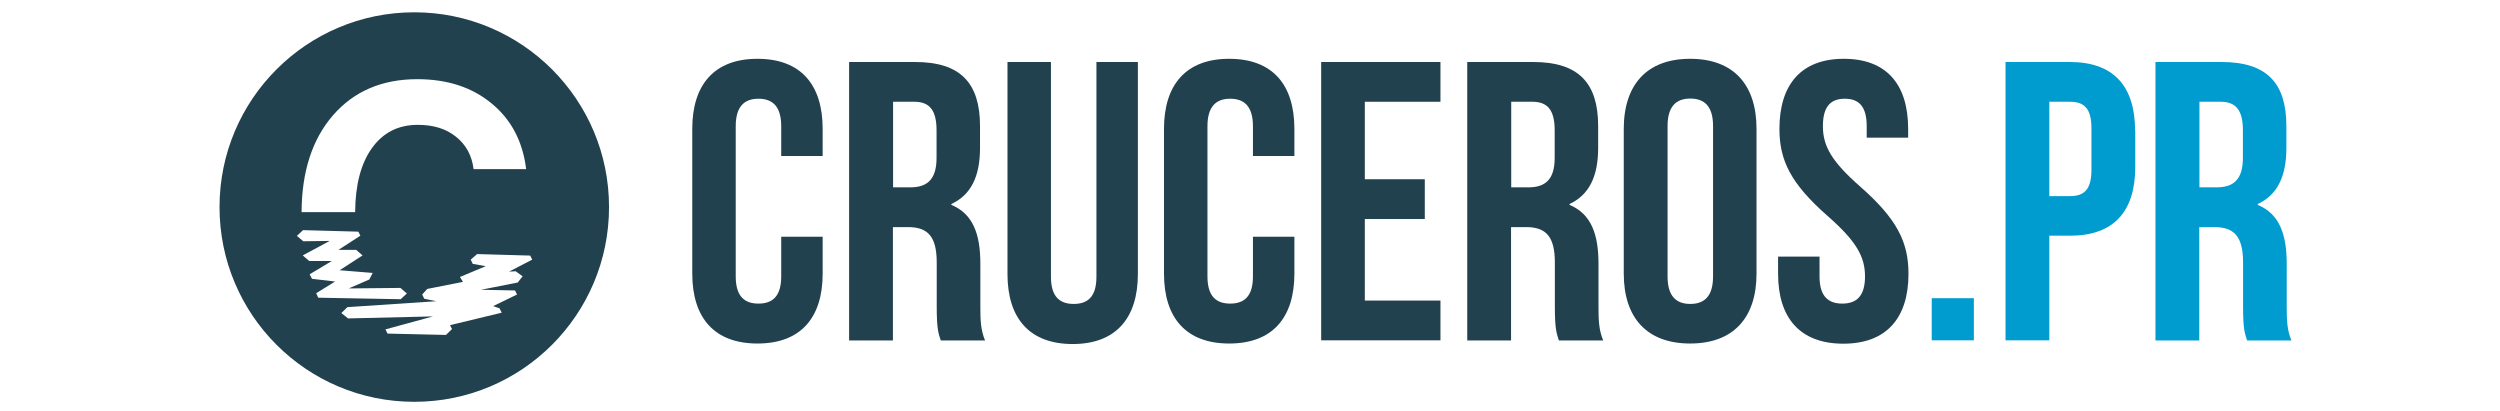
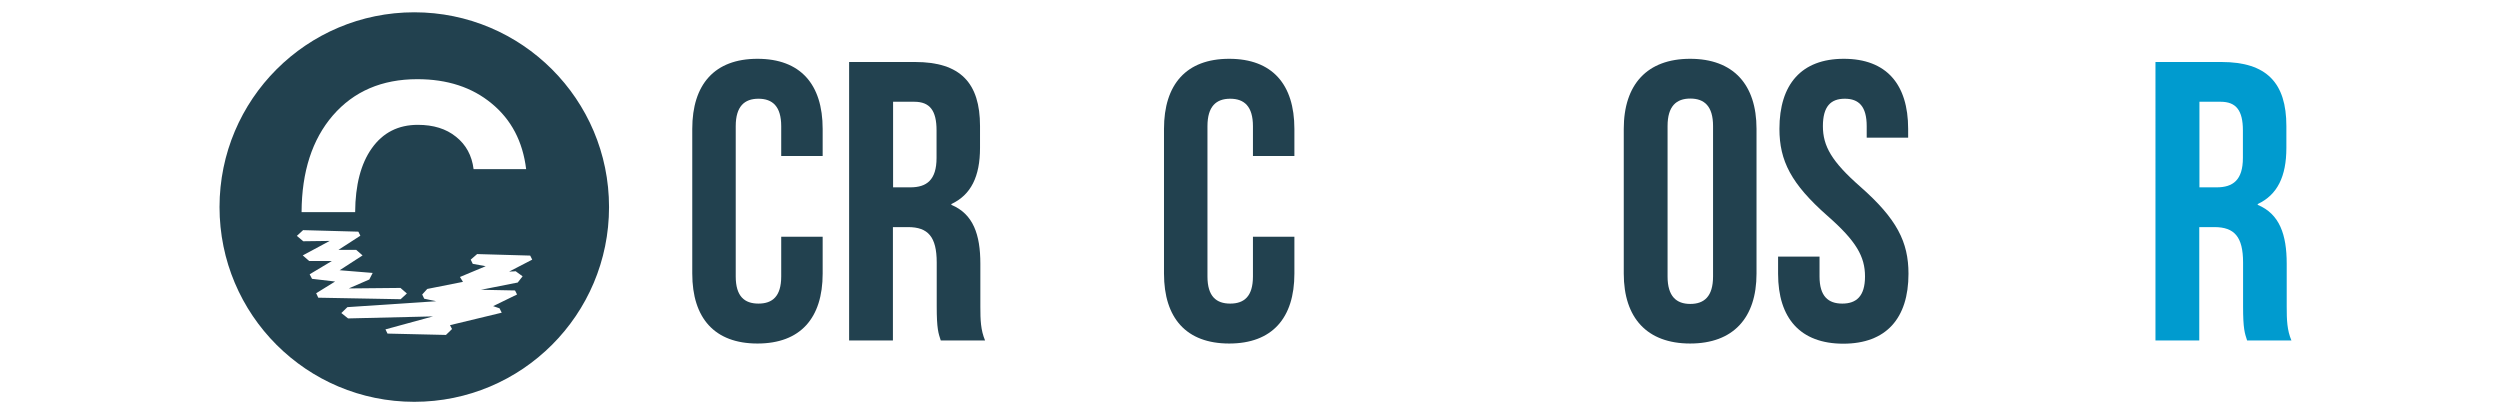
<svg xmlns="http://www.w3.org/2000/svg" id="Calque_1" viewBox="0 0 148.39 24.39">
  <defs>
    <style>.cls-1{fill:#22414f;}.cls-1,.cls-2{stroke-width:0px;}.cls-2{fill:#009bcf;}</style>
  </defs>
  <path class="cls-1" d="m24.59.73c-6.38,0-11.56,5.17-11.56,11.56s5.17,11.56,11.56,11.56,11.56-5.17,11.56-11.56S30.97.73,24.59.73Zm-4.83,6.12c1.24-1.43,2.91-2.15,5.01-2.15,1.78,0,3.25.48,4.41,1.44,1.17.96,1.85,2.26,2.05,3.9h-3.12c-.1-.81-.45-1.45-1.04-1.92-.59-.48-1.35-.71-2.27-.71-1.16,0-2.07.46-2.73,1.39-.65.91-.98,2.18-.99,3.79h-3.18c.01-2.4.63-4.31,1.85-5.73Zm-1,10.56l1.13-.7-1.37-.16-.14-.27,1.32-.79h-1.35l-.38-.33,1.6-.86-1.57.02-.38-.32.37-.34,3.28.09.12.24-1.3.84h1.05l.38.33-1.36.88,1.96.16-.2.39-1.22.53,3.07-.03.38.33-.37.34-4.89-.09-.11-.24Zm11.86-1.3l.4.29-.29.37-2.18.43,2.02.04.12.24-1.42.69.38.13.13.26-3.07.74.12.23-.36.35-3.47-.08-.12-.25,2.82-.77-5.04.12-.4-.32.36-.35,5.27-.35-.71-.15-.12-.25.3-.33,2.12-.42-.18-.29,1.53-.64-.77-.14-.12-.25.38-.33,3.15.09.12.24-1.37.71.43-.02Z" />
  <path class="cls-1" d="m48.83,14.04v2.2c0,2.64-1.32,4.15-3.87,4.15s-3.87-1.51-3.87-4.15V7.65c0-2.64,1.32-4.16,3.87-4.16s3.87,1.51,3.87,4.16v1.61h-2.46v-1.77c0-1.18-.52-1.63-1.35-1.63s-1.35.45-1.35,1.63v8.92c0,1.18.52,1.61,1.35,1.61s1.35-.43,1.35-1.61v-2.36h2.46Z" />
  <path class="cls-1" d="m55.84,20.21c-.14-.43-.24-.68-.24-2.03v-2.6c0-1.53-.52-2.1-1.7-2.1h-.9v6.73h-2.6V3.68h3.92c2.69,0,3.85,1.25,3.85,3.8v1.3c0,1.7-.54,2.79-1.7,3.33v.05c1.3.54,1.72,1.77,1.72,3.49v2.55c0,.8.02,1.39.28,2.01h-2.64Zm-2.83-14.17v5.08h1.02c.97,0,1.56-.43,1.56-1.75v-1.63c0-1.18-.4-1.7-1.32-1.7h-1.25Z" />
-   <path class="cls-1" d="m62.38,3.68v12.75c0,1.18.52,1.61,1.35,1.61s1.35-.42,1.35-1.61V3.68h2.46v12.58c0,2.64-1.32,4.16-3.87,4.16s-3.87-1.51-3.87-4.16V3.68h2.6Z" />
  <path class="cls-1" d="m76.83,14.04v2.2c0,2.64-1.32,4.15-3.87,4.15s-3.87-1.51-3.87-4.15V7.65c0-2.64,1.32-4.16,3.87-4.16s3.87,1.51,3.87,4.16v1.61h-2.46v-1.77c0-1.18-.52-1.63-1.35-1.63s-1.35.45-1.35,1.63v8.92c0,1.18.52,1.61,1.35,1.61s1.35-.43,1.35-1.61v-2.36h2.46Z" />
-   <path class="cls-1" d="m81.01,10.64h3.56v2.36h-3.56v4.84h4.49v2.36h-7.08V3.68h7.08v2.36h-4.49v4.6Z" />
-   <path class="cls-1" d="m92.53,20.21c-.14-.43-.24-.68-.24-2.03v-2.6c0-1.53-.52-2.1-1.7-2.1h-.9v6.73h-2.6V3.68h3.92c2.69,0,3.85,1.25,3.85,3.8v1.3c0,1.7-.54,2.79-1.7,3.33v.05c1.3.54,1.72,1.77,1.72,3.49v2.55c0,.8.02,1.39.28,2.01h-2.64Zm-2.83-14.17v5.08h1.02c.97,0,1.56-.43,1.56-1.75v-1.63c0-1.18-.4-1.7-1.32-1.7h-1.25Z" />
  <path class="cls-1" d="m96.38,7.65c0-2.64,1.39-4.16,3.94-4.16s3.94,1.51,3.94,4.16v8.59c0,2.64-1.39,4.15-3.94,4.15s-3.94-1.51-3.94-4.15V7.65Zm2.6,8.76c0,1.18.52,1.63,1.35,1.63s1.35-.45,1.35-1.63V7.48c0-1.18-.52-1.63-1.35-1.63s-1.35.45-1.35,1.63v8.92Z" />
  <path class="cls-1" d="m109.44,3.49c2.53,0,3.82,1.51,3.82,4.16v.52h-2.46v-.68c0-1.18-.47-1.63-1.3-1.63s-1.3.45-1.3,1.63.52,2.1,2.22,3.59c2.17,1.91,2.86,3.28,2.86,5.17,0,2.64-1.32,4.15-3.87,4.15s-3.87-1.51-3.87-4.15v-1.02h2.46v1.18c0,1.18.52,1.61,1.35,1.61s1.35-.43,1.35-1.61-.52-2.1-2.22-3.59c-2.17-1.91-2.86-3.28-2.86-5.17,0-2.64,1.3-4.16,3.82-4.16Z" />
-   <path class="cls-2" d="m117.16,17.7v2.5h-2.5v-2.5h2.5Z" />
-   <path class="cls-2" d="m126.74,7.76v2.15c0,2.64-1.27,4.08-3.87,4.08h-1.23v6.21h-2.6V3.68h3.82c2.6,0,3.87,1.44,3.87,4.08Zm-5.1-1.72v5.6h1.23c.83,0,1.27-.38,1.27-1.56v-2.48c0-1.18-.45-1.56-1.27-1.56h-1.23Z" />
  <path class="cls-2" d="m133.38,20.21c-.14-.43-.24-.68-.24-2.03v-2.6c0-1.53-.52-2.1-1.7-2.1h-.9v6.73h-2.6V3.68h3.92c2.69,0,3.85,1.25,3.85,3.8v1.3c0,1.7-.54,2.79-1.7,3.33v.05c1.3.54,1.72,1.77,1.72,3.49v2.55c0,.8.02,1.39.28,2.01h-2.64Zm-2.83-14.17v5.08h1.02c.97,0,1.56-.43,1.56-1.75v-1.63c0-1.18-.4-1.7-1.32-1.7h-1.25Z" />
</svg>